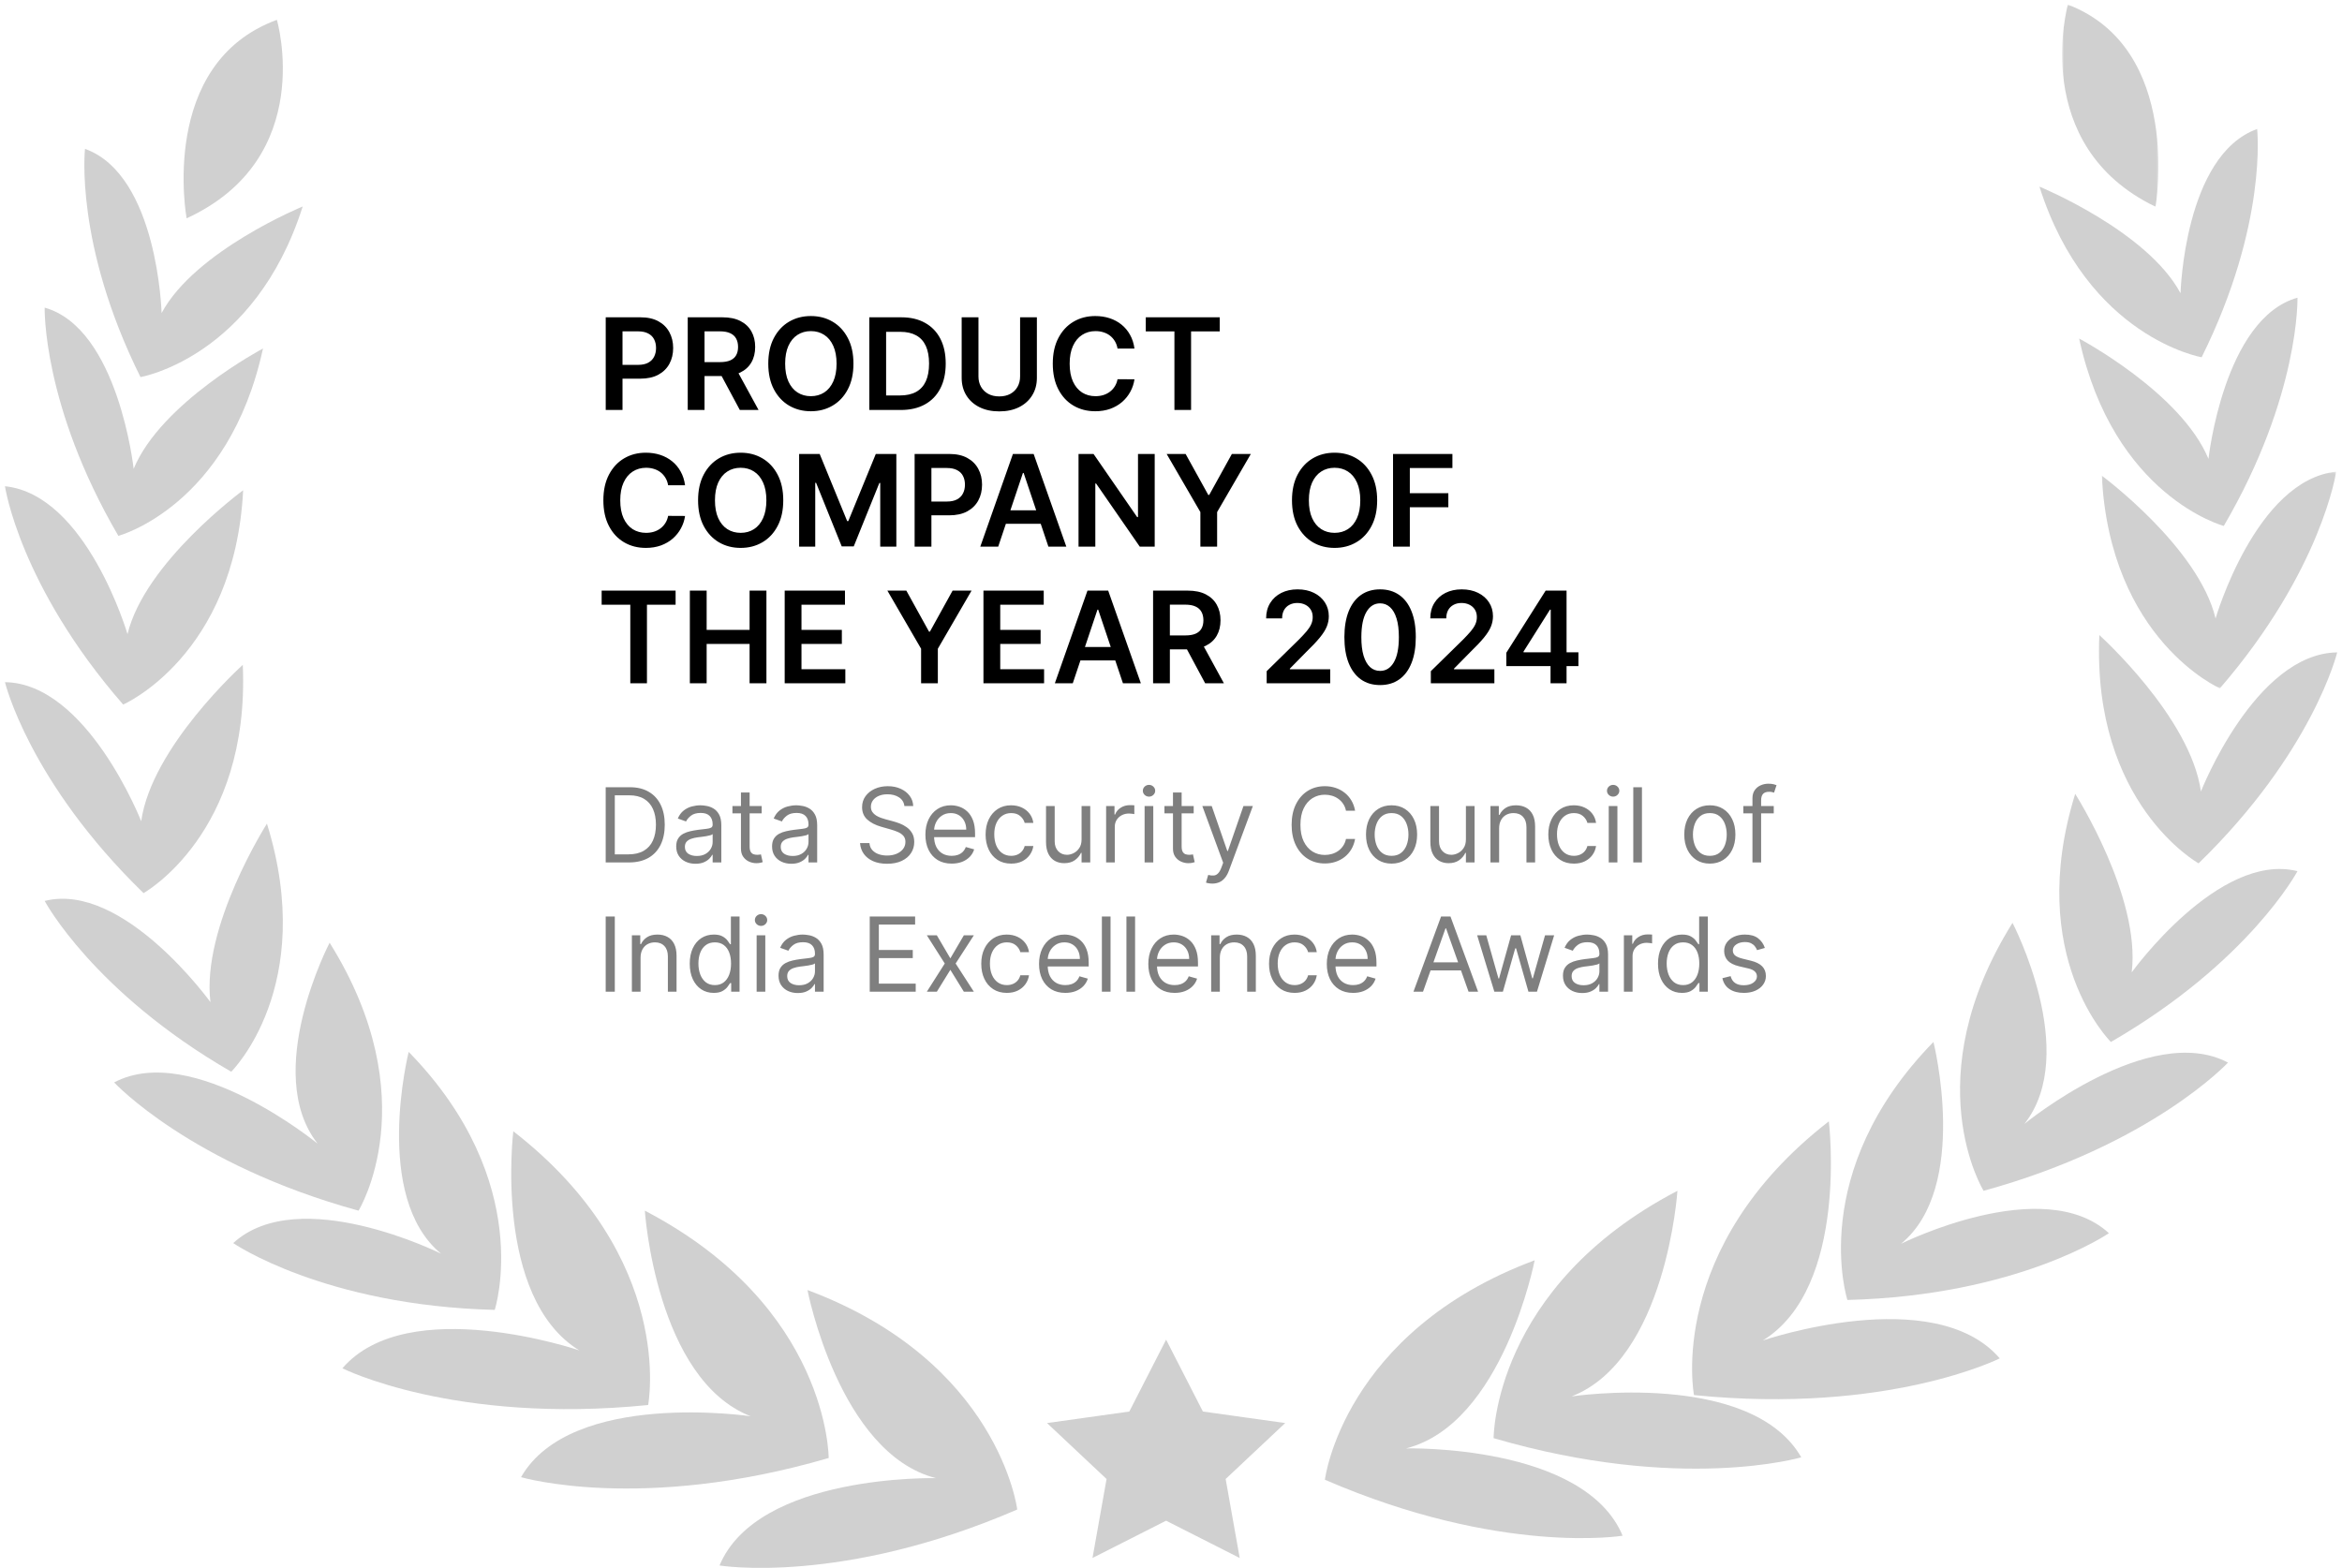
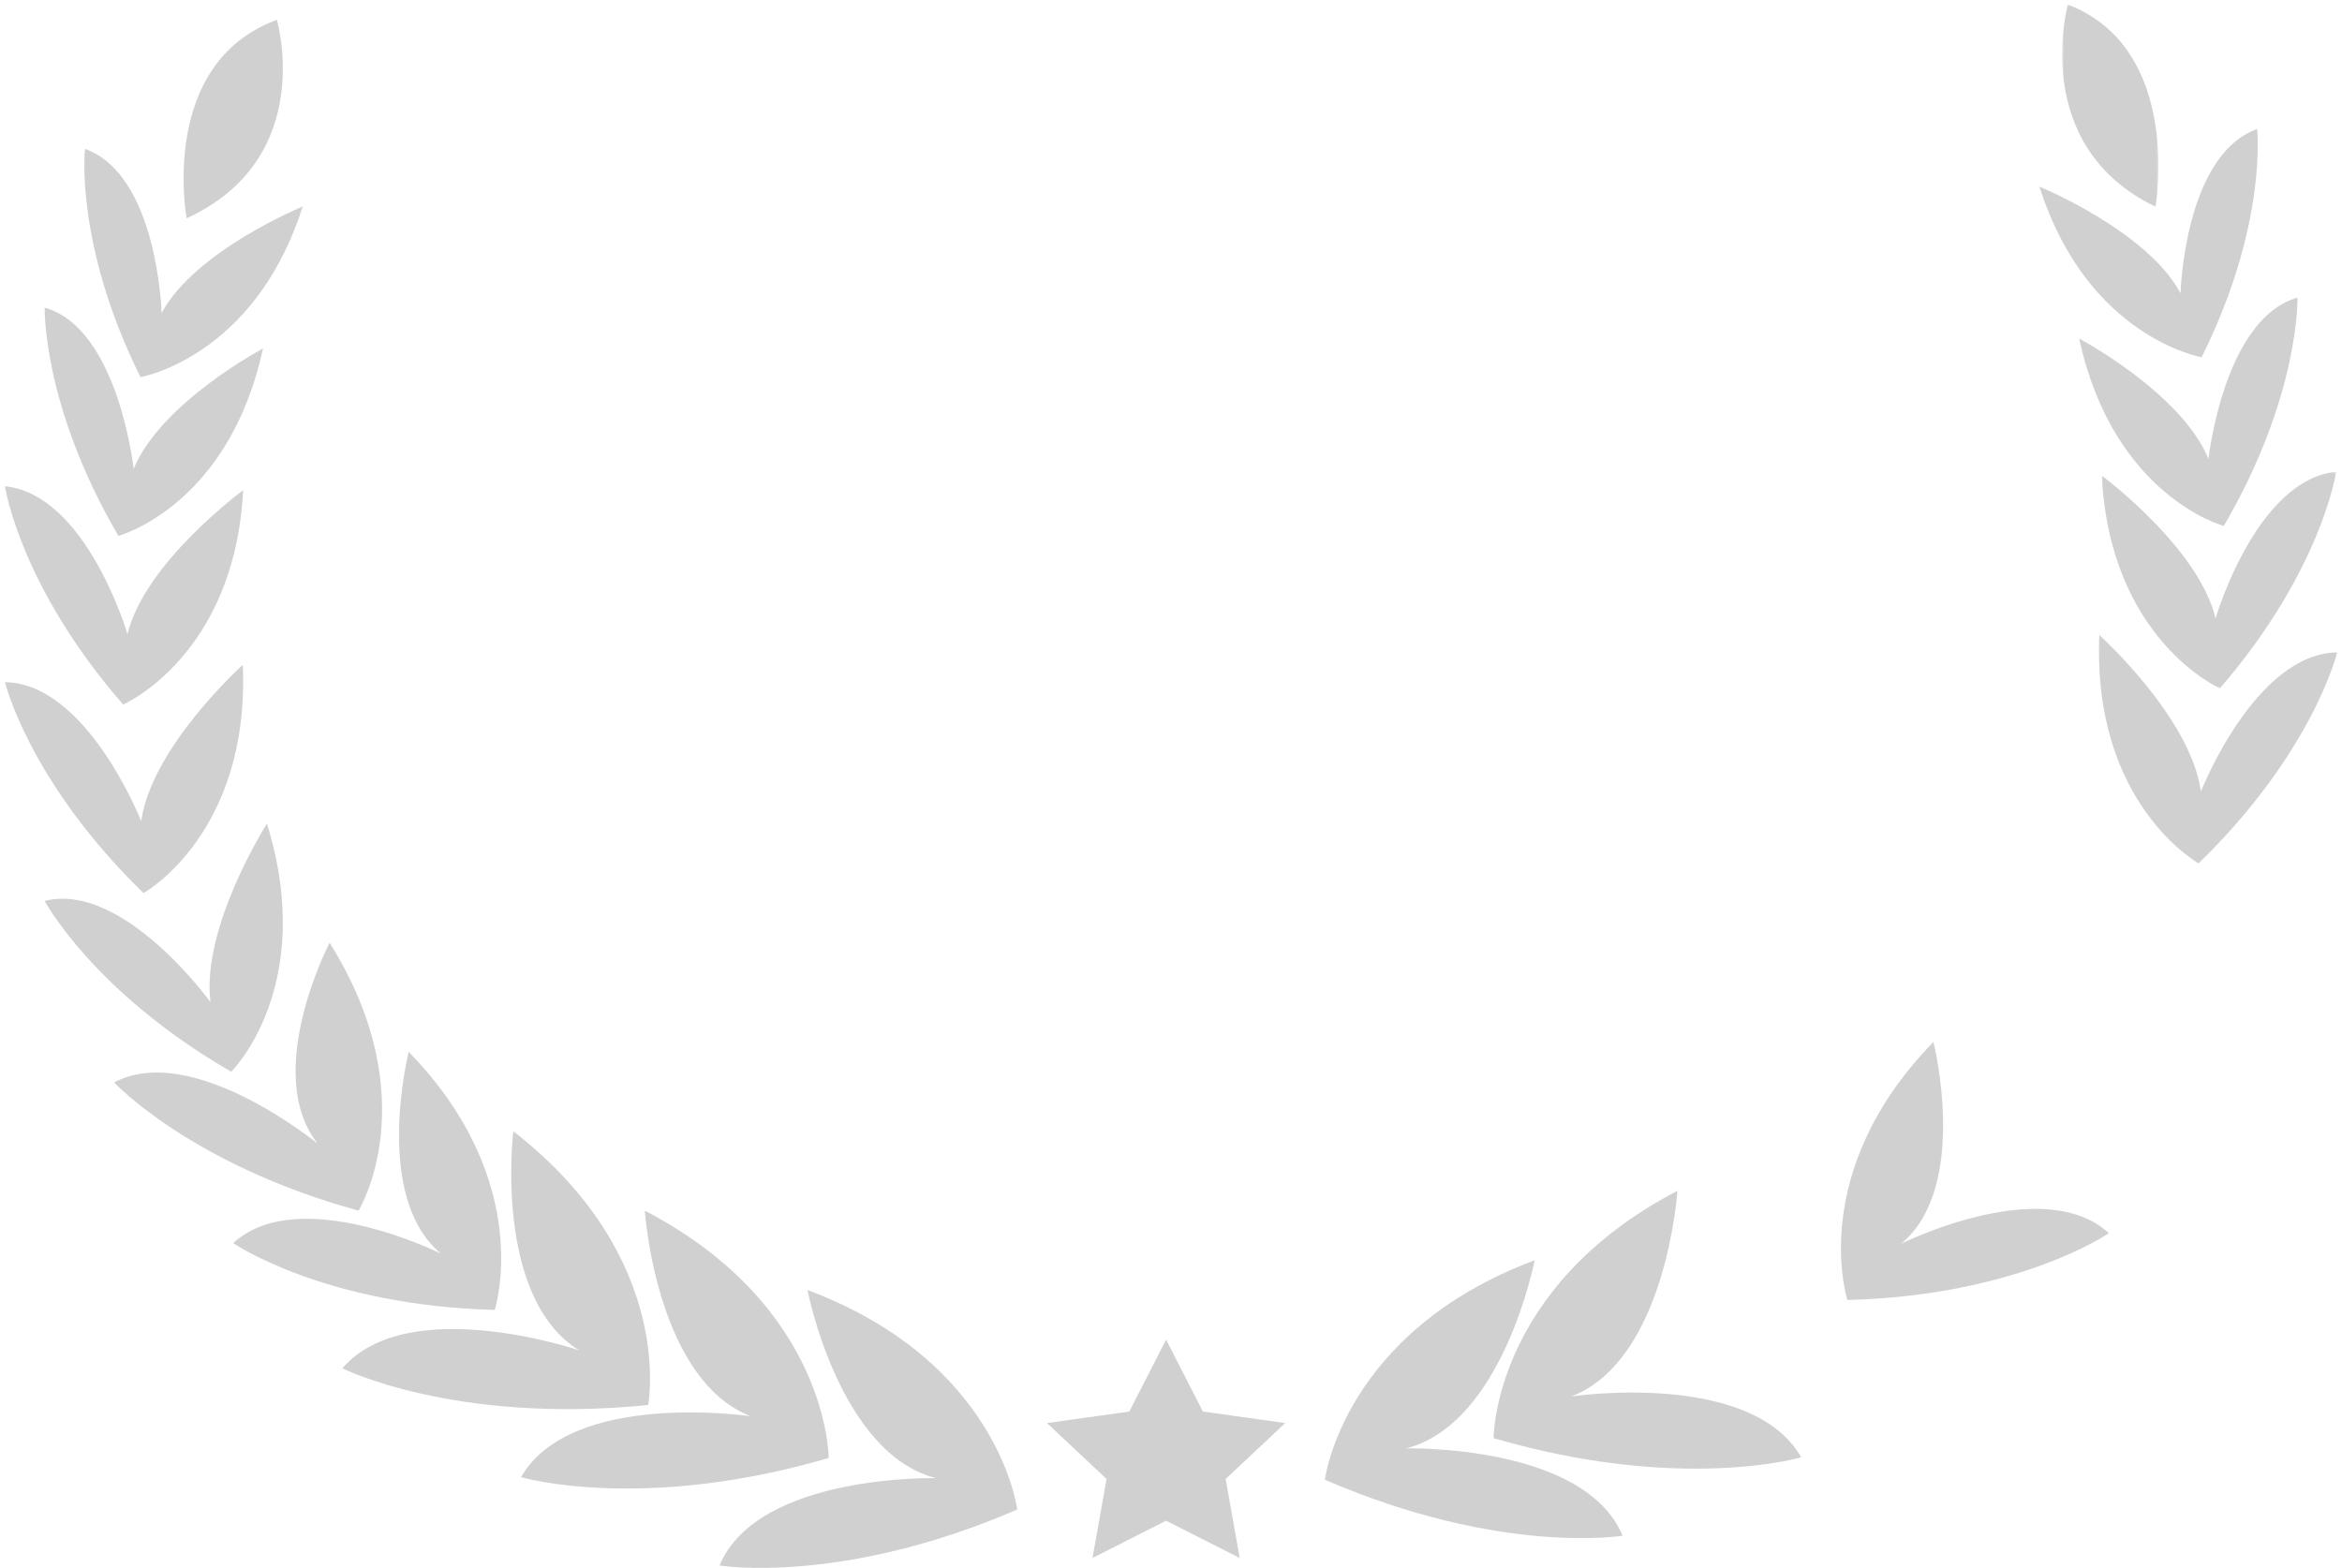
<svg xmlns="http://www.w3.org/2000/svg" width="1268" height="849" viewBox="0 0 1268 849" fill="none">
  <path fill-rule="evenodd" clip-rule="evenodd" d="M717.321 801.257C717.321 801.257 727.093 721.231 830.891 682.423C830.891 682.423 813.794 770.939 761.293 784.287C761.293 784.287 857.755 781.856 878.515 831.569C878.515 831.569 812.568 842.486 717.321 801.262" fill="#D0D0D0" />
  <path fill-rule="evenodd" clip-rule="evenodd" d="M808.665 778.743C808.665 778.743 808.355 696.888 908.197 644.81C908.197 644.81 902.193 736.135 850.886 756.139C850.886 756.139 947.945 741.623 975.234 789.119C975.234 789.119 910.052 808.363 808.665 778.743Z" fill="#D0D0D0" />
-   <path fill-rule="evenodd" clip-rule="evenodd" d="M917.162 755.421C917.162 755.421 901.721 675.835 990.161 607.198C990.161 607.198 1001.15 697.129 954.448 725.837C954.448 725.837 1047.12 694.241 1082.7 735.543C1082.7 735.543 1022.24 765.992 917.162 755.421Z" fill="#D0D0D0" />
  <path fill-rule="evenodd" clip-rule="evenodd" d="M1000.22 703.915C1000.22 703.915 977.743 635.021 1046.8 564.208C1046.8 564.208 1066.57 642.793 1029.25 673.488C1029.25 673.488 1106.19 635.084 1141.8 667.754C1141.8 667.754 1092.73 701.552 1000.23 703.915" fill="#D0D0D0" />
-   <path fill-rule="evenodd" clip-rule="evenodd" d="M1073.95 644.81C1073.95 644.81 1036.67 584.442 1089.61 499.726C1089.61 499.726 1126.34 570.02 1096.08 608.565C1096.08 608.565 1163.89 552.898 1206.28 575.381C1206.28 575.381 1165.05 619.781 1073.95 644.81Z" fill="#D0D0D0" />
-   <path fill-rule="evenodd" clip-rule="evenodd" d="M1142.88 564.208C1142.88 564.208 1096.15 518.205 1123.55 429.872C1123.55 429.872 1159.15 485.707 1154.14 526.532C1154.14 526.532 1201.31 461.039 1243.89 471.73C1243.89 471.73 1217.63 521.071 1142.88 564.208" fill="#D0D0D0" />
  <path fill-rule="evenodd" clip-rule="evenodd" d="M1190.35 467.49C1190.35 467.49 1132.65 435.385 1136.63 343.897C1136.63 343.897 1185.96 388.234 1191.62 428.567C1191.62 428.567 1220.9 353.886 1265.39 353.263C1265.39 353.263 1252.42 407.158 1190.35 467.49Z" fill="#D0D0D0" />
  <mask id="mask0_1329_2" style="mask-type:luminance" maskUnits="userSpaceOnUse" x="1137" y="255" width="128" height="118">
    <path d="M1137.94 255.407H1264.86V372.727H1137.94V255.407Z" fill="#D0D0D0" />
  </mask>
  <g mask="url(#mask0_1329_2)">
    <path fill-rule="evenodd" clip-rule="evenodd" d="M1201.88 372.721C1201.88 372.721 1142.44 346.638 1137.94 257.572C1137.94 257.572 1190.31 296.264 1199.55 334.878C1199.55 334.878 1221.35 259.904 1264.86 255.413C1264.86 255.413 1257.1 308.816 1201.88 372.732" fill="#D0D0D0" />
  </g>
  <path fill-rule="evenodd" clip-rule="evenodd" d="M1204 284.792C1204 284.792 1144.27 268.897 1125.69 183.337C1125.69 183.337 1180.85 212.543 1195.71 248.495C1195.71 248.495 1203.97 172.42 1243.89 161.2C1243.89 161.2 1245.27 214.158 1204 284.792Z" fill="#D0D0D0" />
  <path fill-rule="evenodd" clip-rule="evenodd" d="M1192.01 193.441C1192.01 193.441 1130.18 182.855 1104.19 101.062C1104.19 101.062 1162.51 124.992 1180.58 158.784C1180.58 158.784 1182.57 84.035 1222.05 69.854C1222.05 69.854 1227.89 121.297 1192.01 193.441Z" fill="#D0D0D0" />
  <mask id="mask1_1329_2" style="mask-type:luminance" maskUnits="userSpaceOnUse" x="1116" y="2" width="53" height="110">
    <path d="M1116.46 2.495H1168.61V111.932H1116.46V2.495Z" fill="#D0D0D0" />
  </mask>
  <g mask="url(#mask1_1329_2)">
    <path fill-rule="evenodd" clip-rule="evenodd" d="M1119.59 2.49C1119.59 2.49 1098.23 78.769 1167.03 111.932C1167.03 111.932 1182.05 26.529 1119.59 2.49Z" fill="#D0D0D0" />
  </g>
  <path fill-rule="evenodd" clip-rule="evenodd" d="M631.354 725.413L651.27 764.325L695.828 770.562L663.589 800.853L671.197 843.628L631.354 823.436L591.501 843.628L599.114 800.859L566.87 770.567L611.428 764.331L631.354 725.413ZM550.752 817.383C550.752 817.383 540.98 737.346 437.182 698.544C437.182 698.544 454.279 787.07 506.791 800.408C506.791 800.408 410.319 797.976 389.559 847.69C389.559 847.69 455.5 858.606 550.752 817.383Z" fill="#D0D0D0" />
  <path fill-rule="evenodd" clip-rule="evenodd" d="M448.662 789.491C448.662 789.491 448.971 707.636 349.124 655.559C349.124 655.559 355.129 746.879 406.436 766.888C406.436 766.888 309.366 752.371 282.093 799.868C282.093 799.868 347.27 819.112 448.662 789.491Z" fill="#D0D0D0" />
  <path fill-rule="evenodd" clip-rule="evenodd" d="M350.911 760.798C350.911 760.798 366.353 681.218 277.912 612.569C277.912 612.569 266.919 702.5 313.615 731.209C313.615 731.209 220.952 699.618 185.375 740.915C185.375 740.915 245.84 771.369 350.911 760.798Z" fill="#D0D0D0" />
  <path fill-rule="evenodd" clip-rule="evenodd" d="M267.852 709.292C267.852 709.292 290.33 640.398 221.271 569.585C221.271 569.585 201.497 648.164 238.814 678.859C238.814 678.859 161.885 640.455 126.266 673.126C126.266 673.126 175.346 706.929 267.852 709.292Z" fill="#D0D0D0" />
  <path fill-rule="evenodd" clip-rule="evenodd" d="M194.119 655.559C194.119 655.559 231.4 595.186 178.463 510.474C178.463 510.474 141.738 580.768 171.997 619.309C171.997 619.309 104.186 563.642 61.791 586.124C61.791 586.124 103.028 630.524 194.119 655.559Z" fill="#D0D0D0" />
  <path fill-rule="evenodd" clip-rule="evenodd" d="M125.191 580.328C125.191 580.328 171.924 534.325 144.526 445.992C144.526 445.992 108.928 501.822 113.937 542.647C113.937 542.647 66.764 477.154 24.181 487.845C24.181 487.845 50.458 537.186 125.191 580.328Z" fill="#D0D0D0" />
  <path fill-rule="evenodd" clip-rule="evenodd" d="M77.715 483.605C77.715 483.605 135.419 451.506 131.448 360.018C131.448 360.018 82.106 404.355 76.447 444.687C76.447 444.687 47.178 370.007 2.688 369.383C2.688 369.383 15.651 423.279 77.715 483.605Z" fill="#D0D0D0" />
  <path fill-rule="evenodd" clip-rule="evenodd" d="M66.675 381.51C66.675 381.51 127.057 355.217 131.647 265.475C131.647 265.475 78.433 304.461 69.033 343.373C69.033 343.373 46.89 267.823 2.688 263.295C2.688 263.295 10.558 317.102 66.675 381.51Z" fill="#D0D0D0" />
  <path fill-rule="evenodd" clip-rule="evenodd" d="M64.081 290.164C64.081 290.164 123.813 274.274 142.388 188.709C142.388 188.709 87.225 217.92 72.36 253.867C72.36 253.867 64.097 177.792 24.186 166.577C24.186 166.577 22.808 219.529 64.081 290.164Z" fill="#D0D0D0" />
  <path fill-rule="evenodd" clip-rule="evenodd" d="M76.064 204.19C76.064 204.19 137.882 193.598 163.881 111.811C163.881 111.811 105.564 135.74 87.492 169.527C87.492 169.527 85.501 94.784 46.025 80.603C46.025 80.603 40.188 132.04 76.064 204.19Z" fill="#D0D0D0" />
  <path fill-rule="evenodd" clip-rule="evenodd" d="M149.907 10.744C149.907 10.744 171.914 85.65 101.037 118.216C101.037 118.216 85.559 34.353 149.907 10.749" fill="#D0D0D0" />
-   <path opacity="0.5" d="M340.5 467H327.932V426.273H341.057C345.008 426.273 348.388 427.088 351.199 428.719C354.009 430.336 356.164 432.663 357.662 435.699C359.16 438.722 359.909 442.341 359.909 446.557C359.909 450.799 359.153 454.452 357.642 457.514C356.131 460.563 353.93 462.91 351.04 464.554C348.15 466.185 344.636 467 340.5 467ZM332.864 462.625H340.182C343.549 462.625 346.34 461.975 348.554 460.676C350.768 459.377 352.419 457.527 353.506 455.128C354.593 452.728 355.136 449.871 355.136 446.557C355.136 443.269 354.599 440.438 353.526 438.065C352.452 435.679 350.848 433.849 348.713 432.577C346.579 431.291 343.92 430.648 340.739 430.648H332.864V462.625ZM376.534 467.716C374.598 467.716 372.842 467.351 371.264 466.622C369.687 465.88 368.434 464.812 367.506 463.42C366.578 462.015 366.114 460.318 366.114 458.33C366.114 456.58 366.458 455.161 367.148 454.074C367.837 452.973 368.759 452.112 369.912 451.489C371.065 450.866 372.338 450.402 373.73 450.097C375.135 449.778 376.547 449.527 377.966 449.341C379.822 449.102 381.327 448.923 382.48 448.804C383.647 448.671 384.495 448.453 385.026 448.148C385.569 447.843 385.841 447.312 385.841 446.557V446.398C385.841 444.436 385.304 442.911 384.23 441.824C383.17 440.737 381.559 440.193 379.398 440.193C377.157 440.193 375.401 440.684 374.128 441.665C372.855 442.646 371.96 443.693 371.443 444.807L366.989 443.216C367.784 441.36 368.845 439.915 370.17 438.881C371.509 437.833 372.968 437.104 374.545 436.693C376.136 436.269 377.701 436.057 379.239 436.057C380.22 436.057 381.347 436.176 382.619 436.415C383.905 436.64 385.145 437.111 386.338 437.827C387.545 438.543 388.545 439.623 389.341 441.068C390.136 442.513 390.534 444.449 390.534 446.875V467H385.841V462.864H385.602C385.284 463.527 384.754 464.236 384.011 464.991C383.269 465.747 382.281 466.39 381.048 466.92C379.815 467.451 378.311 467.716 376.534 467.716ZM377.25 463.5C379.106 463.5 380.67 463.135 381.943 462.406C383.229 461.677 384.197 460.736 384.847 459.582C385.509 458.429 385.841 457.216 385.841 455.943V451.648C385.642 451.886 385.205 452.105 384.528 452.304C383.866 452.49 383.097 452.655 382.222 452.801C381.36 452.934 380.518 453.053 379.696 453.159C378.887 453.252 378.231 453.331 377.727 453.398C376.508 453.557 375.367 453.815 374.307 454.173C373.259 454.518 372.411 455.042 371.761 455.744C371.125 456.434 370.807 457.375 370.807 458.568C370.807 460.199 371.41 461.432 372.616 462.267C373.836 463.089 375.381 463.5 377.25 463.5ZM412.384 436.455V440.432H396.555V436.455H412.384ZM401.168 429.136H405.862V458.25C405.862 459.576 406.054 460.57 406.438 461.233C406.836 461.883 407.34 462.32 407.95 462.545C408.573 462.758 409.229 462.864 409.918 462.864C410.435 462.864 410.86 462.837 411.191 462.784C411.522 462.718 411.788 462.665 411.987 462.625L412.941 466.841C412.623 466.96 412.179 467.08 411.609 467.199C411.039 467.331 410.316 467.398 409.441 467.398C408.115 467.398 406.816 467.113 405.543 466.543C404.284 465.973 403.237 465.104 402.401 463.938C401.579 462.771 401.168 461.299 401.168 459.523V429.136ZM428.433 467.716C426.497 467.716 424.74 467.351 423.163 466.622C421.585 465.88 420.332 464.812 419.404 463.42C418.476 462.015 418.012 460.318 418.012 458.33C418.012 456.58 418.357 455.161 419.046 454.074C419.736 452.973 420.657 452.112 421.81 451.489C422.964 450.866 424.237 450.402 425.629 450.097C427.034 449.778 428.446 449.527 429.864 449.341C431.72 449.102 433.225 448.923 434.379 448.804C435.545 448.671 436.394 448.453 436.924 448.148C437.468 447.843 437.739 447.312 437.739 446.557V446.398C437.739 444.436 437.202 442.911 436.129 441.824C435.068 440.737 433.457 440.193 431.296 440.193C429.056 440.193 427.299 440.684 426.026 441.665C424.754 442.646 423.859 443.693 423.342 444.807L418.887 443.216C419.683 441.36 420.743 439.915 422.069 438.881C423.408 437.833 424.866 437.104 426.444 436.693C428.035 436.269 429.599 436.057 431.137 436.057C432.118 436.057 433.245 436.176 434.518 436.415C435.804 436.64 437.043 437.111 438.237 437.827C439.443 438.543 440.444 439.623 441.239 441.068C442.035 442.513 442.433 444.449 442.433 446.875V467H437.739V462.864H437.501C437.183 463.527 436.652 464.236 435.91 464.991C435.167 465.747 434.18 466.39 432.947 466.92C431.714 467.451 430.209 467.716 428.433 467.716ZM429.148 463.5C431.004 463.5 432.569 463.135 433.842 462.406C435.128 461.677 436.095 460.736 436.745 459.582C437.408 458.429 437.739 457.216 437.739 455.943V451.648C437.54 451.886 437.103 452.105 436.427 452.304C435.764 452.49 434.995 452.655 434.12 452.801C433.258 452.934 432.416 453.053 431.594 453.159C430.786 453.252 430.129 453.331 429.626 453.398C428.406 453.557 427.266 453.815 426.205 454.173C425.158 454.518 424.309 455.042 423.66 455.744C423.023 456.434 422.705 457.375 422.705 458.568C422.705 460.199 423.308 461.432 424.515 462.267C425.735 463.089 427.279 463.5 429.148 463.5ZM489.658 436.455C489.419 434.439 488.451 432.875 486.754 431.761C485.057 430.648 482.976 430.091 480.51 430.091C478.707 430.091 477.129 430.383 475.777 430.966C474.438 431.549 473.391 432.351 472.635 433.372C471.893 434.393 471.521 435.553 471.521 436.852C471.521 437.939 471.78 438.874 472.297 439.656C472.827 440.425 473.503 441.068 474.325 441.585C475.147 442.089 476.009 442.507 476.911 442.838C477.812 443.156 478.641 443.415 479.396 443.614L483.533 444.727C484.593 445.006 485.773 445.39 487.072 445.881C488.385 446.371 489.638 447.041 490.831 447.889C492.037 448.724 493.032 449.798 493.814 451.111C494.596 452.423 494.987 454.034 494.987 455.943C494.987 458.144 494.411 460.133 493.257 461.909C492.117 463.686 490.446 465.098 488.246 466.145C486.058 467.192 483.4 467.716 480.271 467.716C477.355 467.716 474.829 467.245 472.695 466.304C470.573 465.363 468.903 464.05 467.683 462.366C466.477 460.683 465.794 458.727 465.635 456.5H470.726C470.858 458.038 471.375 459.311 472.277 460.318C473.192 461.312 474.345 462.055 475.737 462.545C477.143 463.023 478.654 463.261 480.271 463.261C482.154 463.261 483.844 462.956 485.342 462.347C486.84 461.723 488.027 460.862 488.902 459.761C489.777 458.648 490.214 457.348 490.214 455.864C490.214 454.511 489.837 453.411 489.081 452.562C488.325 451.714 487.331 451.025 486.098 450.494C484.865 449.964 483.533 449.5 482.101 449.102L477.089 447.67C473.908 446.756 471.389 445.45 469.533 443.753C467.677 442.056 466.749 439.835 466.749 437.091C466.749 434.811 467.365 432.822 468.598 431.125C469.844 429.415 471.515 428.089 473.609 427.148C475.717 426.193 478.071 425.716 480.669 425.716C483.294 425.716 485.627 426.187 487.669 427.128C489.711 428.056 491.328 429.329 492.521 430.946C493.728 432.563 494.364 434.4 494.43 436.455H489.658ZM515.266 467.636C512.323 467.636 509.784 466.987 507.65 465.688C505.529 464.375 503.891 462.545 502.738 460.199C501.598 457.839 501.028 455.095 501.028 451.966C501.028 448.837 501.598 446.08 502.738 443.693C503.891 441.294 505.496 439.424 507.55 438.085C509.619 436.733 512.031 436.057 514.789 436.057C516.38 436.057 517.951 436.322 519.502 436.852C521.053 437.383 522.465 438.244 523.738 439.438C525.011 440.617 526.025 442.182 526.781 444.131C527.536 446.08 527.914 448.479 527.914 451.33V453.318H504.369V449.261H523.141C523.141 447.538 522.797 446 522.107 444.648C521.431 443.295 520.463 442.228 519.204 441.446C517.958 440.664 516.486 440.273 514.789 440.273C512.92 440.273 511.302 440.737 509.937 441.665C508.585 442.58 507.544 443.773 506.815 445.244C506.085 446.716 505.721 448.294 505.721 449.977V452.682C505.721 454.989 506.119 456.944 506.914 458.548C507.723 460.139 508.843 461.352 510.275 462.188C511.707 463.009 513.371 463.42 515.266 463.42C516.499 463.42 517.613 463.248 518.607 462.903C519.615 462.545 520.483 462.015 521.212 461.312C521.942 460.597 522.505 459.708 522.903 458.648L527.437 459.92C526.96 461.458 526.157 462.811 525.031 463.977C523.904 465.131 522.512 466.032 520.854 466.682C519.197 467.318 517.335 467.636 515.266 467.636ZM547.462 467.636C544.599 467.636 542.133 466.96 540.065 465.608C537.996 464.256 536.406 462.393 535.292 460.02C534.178 457.647 533.621 454.936 533.621 451.886C533.621 448.784 534.192 446.046 535.332 443.673C536.485 441.287 538.089 439.424 540.144 438.085C542.212 436.733 544.625 436.057 547.383 436.057C549.531 436.057 551.466 436.455 553.19 437.25C554.913 438.045 556.325 439.159 557.425 440.591C558.526 442.023 559.209 443.693 559.474 445.602H554.781C554.423 444.21 553.627 442.977 552.394 441.903C551.174 440.816 549.531 440.273 547.462 440.273C545.633 440.273 544.029 440.75 542.65 441.705C541.284 442.646 540.217 443.978 539.448 445.702C538.692 447.412 538.315 449.42 538.315 451.727C538.315 454.087 538.686 456.142 539.428 457.892C540.184 459.642 541.245 461.001 542.61 461.969C543.989 462.937 545.606 463.42 547.462 463.42C548.682 463.42 549.789 463.208 550.783 462.784C551.778 462.36 552.62 461.75 553.309 460.955C553.998 460.159 554.489 459.205 554.781 458.091H559.474C559.209 459.894 558.552 461.518 557.505 462.963C556.471 464.395 555.099 465.535 553.388 466.384C551.692 467.219 549.716 467.636 547.462 467.636ZM585.585 454.511V436.455H590.278V467H585.585V461.83H585.266C584.55 463.381 583.437 464.7 581.925 465.787C580.414 466.861 578.505 467.398 576.198 467.398C574.289 467.398 572.592 466.98 571.107 466.145C569.622 465.296 568.456 464.024 567.607 462.327C566.759 460.616 566.335 458.462 566.335 455.864V436.455H571.028V455.545C571.028 457.773 571.651 459.549 572.897 460.875C574.156 462.201 575.761 462.864 577.71 462.864C578.876 462.864 580.063 462.565 581.269 461.969C582.489 461.372 583.51 460.457 584.332 459.224C585.167 457.991 585.585 456.42 585.585 454.511ZM598.874 467V436.455H603.408V441.068H603.726C604.283 439.557 605.29 438.33 606.749 437.389C608.207 436.448 609.851 435.977 611.68 435.977C612.025 435.977 612.456 435.984 612.973 435.997C613.49 436.01 613.881 436.03 614.146 436.057V440.83C613.987 440.79 613.623 440.73 613.053 440.651C612.496 440.558 611.906 440.511 611.283 440.511C609.798 440.511 608.472 440.823 607.305 441.446C606.152 442.056 605.237 442.904 604.561 443.991C603.898 445.065 603.567 446.292 603.567 447.67V467H598.874ZM619.71 467V436.455H624.403V467H619.71ZM622.096 431.364C621.181 431.364 620.392 431.052 619.729 430.429C619.08 429.806 618.755 429.057 618.755 428.182C618.755 427.307 619.08 426.558 619.729 425.935C620.392 425.312 621.181 425 622.096 425C623.011 425 623.793 425.312 624.442 425.935C625.105 426.558 625.437 427.307 625.437 428.182C625.437 429.057 625.105 429.806 624.442 430.429C623.793 431.052 623.011 431.364 622.096 431.364ZM646.283 436.455V440.432H630.453V436.455H646.283ZM635.067 429.136H639.76V458.25C639.76 459.576 639.952 460.57 640.337 461.233C640.734 461.883 641.238 462.32 641.848 462.545C642.471 462.758 643.127 462.864 643.817 462.864C644.334 462.864 644.758 462.837 645.089 462.784C645.421 462.718 645.686 462.665 645.885 462.625L646.839 466.841C646.521 466.96 646.077 467.08 645.507 467.199C644.937 467.331 644.214 467.398 643.339 467.398C642.014 467.398 640.714 467.113 639.442 466.543C638.182 465.973 637.135 465.104 636.3 463.938C635.478 462.771 635.067 461.299 635.067 459.523V429.136ZM656.365 478.455C655.57 478.455 654.86 478.388 654.237 478.256C653.614 478.136 653.183 478.017 652.945 477.898L654.138 473.761C655.278 474.053 656.286 474.159 657.161 474.08C658.036 474 658.811 473.609 659.487 472.906C660.177 472.217 660.806 471.097 661.376 469.545L662.251 467.159L650.956 436.455H656.047L664.479 460.795H664.797L673.229 436.455H678.32L665.354 471.455C664.77 473.032 664.048 474.338 663.186 475.372C662.324 476.42 661.323 477.195 660.183 477.699C659.056 478.203 657.784 478.455 656.365 478.455ZM733.673 439H728.741C728.45 437.581 727.939 436.335 727.21 435.261C726.494 434.188 725.619 433.286 724.585 432.557C723.564 431.814 722.431 431.258 721.185 430.886C719.938 430.515 718.639 430.33 717.287 430.33C714.821 430.33 712.587 430.953 710.585 432.199C708.597 433.445 707.012 435.281 705.832 437.707C704.666 440.134 704.082 443.11 704.082 446.636C704.082 450.163 704.666 453.139 705.832 455.565C707.012 457.991 708.597 459.828 710.585 461.074C712.587 462.32 714.821 462.943 717.287 462.943C718.639 462.943 719.938 462.758 721.185 462.386C722.431 462.015 723.564 461.465 724.585 460.736C725.619 459.993 726.494 459.085 727.21 458.011C727.939 456.924 728.45 455.678 728.741 454.273H733.673C733.302 456.354 732.626 458.217 731.645 459.861C730.664 461.505 729.444 462.903 727.986 464.057C726.527 465.197 724.89 466.065 723.074 466.662C721.271 467.259 719.342 467.557 717.287 467.557C713.813 467.557 710.724 466.708 708.02 465.011C705.315 463.314 703.188 460.902 701.636 457.773C700.085 454.644 699.31 450.932 699.31 446.636C699.31 442.341 700.085 438.629 701.636 435.5C703.188 432.371 705.315 429.958 708.02 428.261C710.724 426.564 713.813 425.716 717.287 425.716C719.342 425.716 721.271 426.014 723.074 426.611C724.89 427.207 726.527 428.082 727.986 429.236C729.444 430.376 730.664 431.768 731.645 433.412C732.626 435.043 733.302 436.905 733.673 439ZM753.415 467.636C750.658 467.636 748.238 466.98 746.157 465.668C744.089 464.355 742.471 462.519 741.305 460.159C740.151 457.799 739.575 455.042 739.575 451.886C739.575 448.705 740.151 445.927 741.305 443.554C742.471 441.181 744.089 439.338 746.157 438.026C748.238 436.713 750.658 436.057 753.415 436.057C756.173 436.057 758.586 436.713 760.654 438.026C762.736 439.338 764.353 441.181 765.506 443.554C766.673 445.927 767.256 448.705 767.256 451.886C767.256 455.042 766.673 457.799 765.506 460.159C764.353 462.519 762.736 464.355 760.654 465.668C758.586 466.98 756.173 467.636 753.415 467.636ZM753.415 463.42C755.51 463.42 757.234 462.884 758.586 461.81C759.938 460.736 760.939 459.324 761.589 457.574C762.238 455.824 762.563 453.928 762.563 451.886C762.563 449.845 762.238 447.942 761.589 446.179C760.939 444.416 759.938 442.991 758.586 441.903C757.234 440.816 755.51 440.273 753.415 440.273C751.321 440.273 749.597 440.816 748.245 441.903C746.893 442.991 745.892 444.416 745.242 446.179C744.593 447.942 744.268 449.845 744.268 451.886C744.268 453.928 744.593 455.824 745.242 457.574C745.892 459.324 746.893 460.736 748.245 461.81C749.597 462.884 751.321 463.42 753.415 463.42ZM793.67 454.511V436.455H798.364V467H793.67V461.83H793.352C792.636 463.381 791.523 464.7 790.011 465.787C788.5 466.861 786.591 467.398 784.284 467.398C782.375 467.398 780.678 466.98 779.193 466.145C777.708 465.296 776.542 464.024 775.693 462.327C774.845 460.616 774.42 458.462 774.42 455.864V436.455H779.114V455.545C779.114 457.773 779.737 459.549 780.983 460.875C782.242 462.201 783.847 462.864 785.795 462.864C786.962 462.864 788.149 462.565 789.355 461.969C790.575 461.372 791.596 460.457 792.418 459.224C793.253 457.991 793.67 456.42 793.67 454.511ZM811.653 448.625V467H806.96V436.455H811.494V441.227H811.891C812.607 439.676 813.694 438.43 815.153 437.489C816.611 436.534 818.494 436.057 820.8 436.057C822.869 436.057 824.678 436.481 826.229 437.33C827.781 438.165 828.987 439.438 829.849 441.148C830.71 442.845 831.141 444.992 831.141 447.591V467H826.448V447.909C826.448 445.509 825.825 443.64 824.579 442.301C823.333 440.949 821.622 440.273 819.448 440.273C817.95 440.273 816.611 440.598 815.431 441.247C814.264 441.897 813.343 442.845 812.667 444.091C811.991 445.337 811.653 446.848 811.653 448.625ZM852.126 467.636C849.263 467.636 846.797 466.96 844.729 465.608C842.661 464.256 841.07 462.393 839.956 460.02C838.842 457.647 838.286 454.936 838.286 451.886C838.286 448.784 838.856 446.046 839.996 443.673C841.149 441.287 842.753 439.424 844.808 438.085C846.876 436.733 849.289 436.057 852.047 436.057C854.195 436.057 856.13 436.455 857.854 437.25C859.577 438.045 860.989 439.159 862.089 440.591C863.19 442.023 863.873 443.693 864.138 445.602H859.445C859.087 444.21 858.291 442.977 857.058 441.903C855.839 440.816 854.195 440.273 852.126 440.273C850.297 440.273 848.693 440.75 847.314 441.705C845.948 442.646 844.881 443.978 844.112 445.702C843.357 447.412 842.979 449.42 842.979 451.727C842.979 454.087 843.35 456.142 844.092 457.892C844.848 459.642 845.909 461.001 847.274 461.969C848.653 462.937 850.27 463.42 852.126 463.42C853.346 463.42 854.453 463.208 855.447 462.784C856.442 462.36 857.284 461.75 857.973 460.955C858.662 460.159 859.153 459.205 859.445 458.091H864.138C863.873 459.894 863.216 461.518 862.169 462.963C861.135 464.395 859.763 465.535 858.053 466.384C856.356 467.219 854.38 467.636 852.126 467.636ZM870.999 467V436.455H875.692V467H870.999ZM873.385 431.364C872.47 431.364 871.681 431.052 871.018 430.429C870.369 429.806 870.044 429.057 870.044 428.182C870.044 427.307 870.369 426.558 871.018 425.935C871.681 425.312 872.47 425 873.385 425C874.3 425 875.082 425.312 875.732 425.935C876.394 426.558 876.726 427.307 876.726 428.182C876.726 429.057 876.394 429.806 875.732 430.429C875.082 431.052 874.3 431.364 873.385 431.364ZM888.981 426.273V467H884.288V426.273H888.981ZM925.736 467.636C922.978 467.636 920.559 466.98 918.477 465.668C916.409 464.355 914.792 462.519 913.625 460.159C912.472 457.799 911.895 455.042 911.895 451.886C911.895 448.705 912.472 445.927 913.625 443.554C914.792 441.181 916.409 439.338 918.477 438.026C920.559 436.713 922.978 436.057 925.736 436.057C928.493 436.057 930.906 436.713 932.974 438.026C935.056 439.338 936.673 441.181 937.827 443.554C938.993 445.927 939.577 448.705 939.577 451.886C939.577 455.042 938.993 457.799 937.827 460.159C936.673 462.519 935.056 464.355 932.974 465.668C930.906 466.98 928.493 467.636 925.736 467.636ZM925.736 463.42C927.83 463.42 929.554 462.884 930.906 461.81C932.259 460.736 933.259 459.324 933.909 457.574C934.559 455.824 934.884 453.928 934.884 451.886C934.884 449.845 934.559 447.942 933.909 446.179C933.259 444.416 932.259 442.991 930.906 441.903C929.554 440.816 927.83 440.273 925.736 440.273C923.641 440.273 921.918 440.816 920.565 441.903C919.213 442.991 918.212 444.416 917.562 446.179C916.913 447.942 916.588 449.845 916.588 451.886C916.588 453.928 916.913 455.824 917.562 457.574C918.212 459.324 919.213 460.736 920.565 461.81C921.918 462.884 923.641 463.42 925.736 463.42ZM960.343 436.455V440.432H943.877V436.455H960.343ZM948.809 467V432.239C948.809 430.489 949.22 429.03 950.042 427.864C950.864 426.697 951.931 425.822 953.244 425.239C954.556 424.655 955.942 424.364 957.4 424.364C958.553 424.364 959.495 424.456 960.224 424.642C960.953 424.828 961.496 425 961.854 425.159L960.502 429.216C960.263 429.136 959.932 429.037 959.508 428.918C959.097 428.798 958.553 428.739 957.877 428.739C956.326 428.739 955.206 429.13 954.516 429.912C953.84 430.694 953.502 431.841 953.502 433.352V467H948.809ZM332.864 496.273V537H327.932V496.273H332.864ZM346.809 518.625V537H342.116V506.455H346.65V511.227H347.048C347.763 509.676 348.851 508.43 350.309 507.489C351.767 506.534 353.65 506.057 355.957 506.057C358.025 506.057 359.835 506.481 361.386 507.33C362.937 508.165 364.143 509.438 365.005 511.148C365.867 512.845 366.298 514.992 366.298 517.591V537H361.604V517.909C361.604 515.509 360.981 513.64 359.735 512.301C358.489 510.949 356.779 510.273 354.604 510.273C353.106 510.273 351.767 510.598 350.587 511.247C349.421 511.897 348.499 512.845 347.823 514.091C347.147 515.337 346.809 516.848 346.809 518.625ZM386.408 537.636C383.862 537.636 381.615 536.993 379.666 535.707C377.717 534.408 376.193 532.579 375.092 530.219C373.992 527.846 373.442 525.042 373.442 521.807C373.442 518.598 373.992 515.814 375.092 513.455C376.193 511.095 377.724 509.272 379.686 507.986C381.648 506.7 383.915 506.057 386.487 506.057C388.476 506.057 390.047 506.388 391.2 507.051C392.367 507.701 393.255 508.443 393.865 509.278C394.488 510.1 394.972 510.777 395.317 511.307H395.714V496.273H400.408V537H395.874V532.307H395.317C394.972 532.864 394.482 533.566 393.845 534.415C393.209 535.25 392.301 535.999 391.121 536.662C389.941 537.312 388.37 537.636 386.408 537.636ZM387.044 533.42C388.927 533.42 390.518 532.93 391.817 531.949C393.116 530.955 394.104 529.582 394.78 527.832C395.456 526.069 395.794 524.034 395.794 521.727C395.794 519.447 395.463 517.452 394.8 515.741C394.137 514.018 393.156 512.679 391.857 511.724C390.557 510.757 388.953 510.273 387.044 510.273C385.055 510.273 383.398 510.783 382.072 511.804C380.76 512.812 379.772 514.184 379.109 515.92C378.46 517.644 378.135 519.58 378.135 521.727C378.135 523.902 378.466 525.877 379.129 527.653C379.805 529.417 380.8 530.822 382.112 531.869C383.438 532.903 385.082 533.42 387.044 533.42ZM409.655 537V506.455H414.348V537H409.655ZM412.041 501.364C411.126 501.364 410.338 501.052 409.675 500.429C409.025 499.806 408.7 499.057 408.7 498.182C408.7 497.307 409.025 496.558 409.675 495.935C410.338 495.312 411.126 495 412.041 495C412.956 495 413.738 495.312 414.388 495.935C415.051 496.558 415.382 497.307 415.382 498.182C415.382 499.057 415.051 499.806 414.388 500.429C413.738 501.052 412.956 501.364 412.041 501.364ZM431.933 537.716C429.997 537.716 428.24 537.351 426.663 536.622C425.085 535.88 423.832 534.812 422.904 533.42C421.976 532.015 421.512 530.318 421.512 528.33C421.512 526.58 421.857 525.161 422.546 524.074C423.236 522.973 424.157 522.112 425.31 521.489C426.464 520.866 427.737 520.402 429.129 520.097C430.534 519.778 431.946 519.527 433.364 519.341C435.22 519.102 436.725 518.923 437.879 518.804C439.045 518.671 439.894 518.453 440.424 518.148C440.968 517.843 441.239 517.312 441.239 516.557V516.398C441.239 514.436 440.702 512.911 439.629 511.824C438.568 510.737 436.957 510.193 434.796 510.193C432.556 510.193 430.799 510.684 429.526 511.665C428.254 512.646 427.359 513.693 426.842 514.807L422.387 513.216C423.183 511.36 424.243 509.915 425.569 508.881C426.908 507.833 428.366 507.104 429.944 506.693C431.535 506.269 433.099 506.057 434.637 506.057C435.618 506.057 436.745 506.176 438.018 506.415C439.304 506.64 440.543 507.111 441.737 507.827C442.943 508.543 443.944 509.623 444.739 511.068C445.535 512.513 445.933 514.449 445.933 516.875V537H441.239V532.864H441.001C440.683 533.527 440.152 534.236 439.41 534.991C438.667 535.747 437.68 536.39 436.447 536.92C435.214 537.451 433.709 537.716 431.933 537.716ZM432.648 533.5C434.504 533.5 436.069 533.135 437.342 532.406C438.628 531.677 439.595 530.736 440.245 529.582C440.908 528.429 441.239 527.216 441.239 525.943V521.648C441.04 521.886 440.603 522.105 439.927 522.304C439.264 522.49 438.495 522.655 437.62 522.801C436.758 522.934 435.916 523.053 435.094 523.159C434.286 523.252 433.629 523.331 433.126 523.398C431.906 523.557 430.766 523.815 429.705 524.173C428.658 524.518 427.809 525.042 427.16 525.744C426.523 526.434 426.205 527.375 426.205 528.568C426.205 530.199 426.808 531.432 428.015 532.267C429.235 533.089 430.779 533.5 432.648 533.5ZM470.885 537V496.273H495.464V500.648H475.817V514.409H494.192V518.784H475.817V532.625H495.783V537H470.885ZM507.217 506.455L514.536 518.943L521.854 506.455H527.263L517.399 521.727L527.263 537H521.854L514.536 525.148L507.217 537H501.808L511.513 521.727L501.808 506.455H507.217ZM545.111 537.636C542.247 537.636 539.781 536.96 537.713 535.608C535.645 534.256 534.054 532.393 532.94 530.02C531.827 527.647 531.27 524.936 531.27 521.886C531.27 518.784 531.84 516.046 532.98 513.673C534.134 511.287 535.738 509.424 537.793 508.085C539.861 506.733 542.274 506.057 545.031 506.057C547.179 506.057 549.115 506.455 550.838 507.25C552.562 508.045 553.973 509.159 555.074 510.591C556.174 512.023 556.857 513.693 557.122 515.602H552.429C552.071 514.21 551.276 512.977 550.043 511.903C548.823 510.816 547.179 510.273 545.111 510.273C543.281 510.273 541.677 510.75 540.298 511.705C538.933 512.646 537.866 513.978 537.097 515.702C536.341 517.412 535.963 519.42 535.963 521.727C535.963 524.087 536.334 526.142 537.077 527.892C537.832 529.642 538.893 531.001 540.259 531.969C541.637 532.937 543.255 533.42 545.111 533.42C546.33 533.42 547.438 533.208 548.432 532.784C549.426 532.36 550.268 531.75 550.957 530.955C551.647 530.159 552.137 529.205 552.429 528.091H557.122C556.857 529.894 556.201 531.518 555.153 532.963C554.119 534.395 552.747 535.535 551.037 536.384C549.34 537.219 547.365 537.636 545.111 537.636ZM576.79 537.636C573.847 537.636 571.308 536.987 569.173 535.688C567.052 534.375 565.415 532.545 564.261 530.199C563.121 527.839 562.551 525.095 562.551 521.966C562.551 518.837 563.121 516.08 564.261 513.693C565.415 511.294 567.019 509.424 569.074 508.085C571.142 506.733 573.555 506.057 576.312 506.057C577.903 506.057 579.474 506.322 581.026 506.852C582.577 507.383 583.989 508.244 585.261 509.438C586.534 510.617 587.548 512.182 588.304 514.131C589.06 516.08 589.438 518.479 589.438 521.33V523.318H565.892V519.261H584.665C584.665 517.538 584.32 516 583.631 514.648C582.955 513.295 581.987 512.228 580.727 511.446C579.481 510.664 578.009 510.273 576.312 510.273C574.443 510.273 572.826 510.737 571.46 511.665C570.108 512.58 569.067 513.773 568.338 515.244C567.609 516.716 567.244 518.294 567.244 519.977V522.682C567.244 524.989 567.642 526.944 568.438 528.548C569.246 530.139 570.366 531.352 571.798 532.188C573.23 533.009 574.894 533.42 576.79 533.42C578.023 533.42 579.136 533.248 580.131 532.903C581.138 532.545 582.007 532.015 582.736 531.312C583.465 530.597 584.028 529.708 584.426 528.648L588.96 529.92C588.483 531.458 587.681 532.811 586.554 533.977C585.427 535.131 584.035 536.032 582.378 536.682C580.721 537.318 578.858 537.636 576.79 537.636ZM601.27 496.273V537H596.577V496.273H601.27ZM614.559 496.273V537H609.866V496.273H614.559ZM635.962 537.636C633.018 537.636 630.48 536.987 628.345 535.688C626.224 534.375 624.587 532.545 623.433 530.199C622.293 527.839 621.723 525.095 621.723 521.966C621.723 518.837 622.293 516.08 623.433 513.693C624.587 511.294 626.191 509.424 628.246 508.085C630.314 506.733 632.727 506.057 635.484 506.057C637.075 506.057 638.646 506.322 640.197 506.852C641.749 507.383 643.161 508.244 644.433 509.438C645.706 510.617 646.72 512.182 647.476 514.131C648.232 516.08 648.609 518.479 648.609 521.33V523.318H625.064V519.261H643.837C643.837 517.538 643.492 516 642.803 514.648C642.126 513.295 641.159 512.228 639.899 511.446C638.653 510.664 637.181 510.273 635.484 510.273C633.615 510.273 631.998 510.737 630.632 511.665C629.28 512.58 628.239 513.773 627.51 515.244C626.781 516.716 626.416 518.294 626.416 519.977V522.682C626.416 524.989 626.814 526.944 627.609 528.548C628.418 530.139 629.538 531.352 630.97 532.188C632.402 533.009 634.066 533.42 635.962 533.42C637.195 533.42 638.308 533.248 639.303 532.903C640.31 532.545 641.179 532.015 641.908 531.312C642.637 530.597 643.2 529.708 643.598 528.648L648.132 529.92C647.655 531.458 646.853 532.811 645.726 533.977C644.599 535.131 643.207 536.032 641.55 536.682C639.893 537.318 638.03 537.636 635.962 537.636ZM660.442 518.625V537H655.749V506.455H660.283V511.227H660.68C661.396 509.676 662.483 508.43 663.942 507.489C665.4 506.534 667.283 506.057 669.589 506.057C671.658 506.057 673.467 506.481 675.018 507.33C676.57 508.165 677.776 509.438 678.638 511.148C679.5 512.845 679.93 514.992 679.93 517.591V537H675.237V517.909C675.237 515.509 674.614 513.64 673.368 512.301C672.122 510.949 670.411 510.273 668.237 510.273C666.739 510.273 665.4 510.598 664.22 511.247C663.054 511.897 662.132 512.845 661.456 514.091C660.78 515.337 660.442 516.848 660.442 518.625ZM700.915 537.636C698.052 537.636 695.586 536.96 693.518 535.608C691.45 534.256 689.859 532.393 688.745 530.02C687.631 527.647 687.075 524.936 687.075 521.886C687.075 518.784 687.645 516.046 688.785 513.673C689.938 511.287 691.542 509.424 693.597 508.085C695.665 506.733 698.078 506.057 700.836 506.057C702.984 506.057 704.919 506.455 706.643 507.25C708.366 508.045 709.778 509.159 710.879 510.591C711.979 512.023 712.662 513.693 712.927 515.602H708.234C707.876 514.21 707.08 512.977 705.847 511.903C704.628 510.816 702.984 510.273 700.915 510.273C699.086 510.273 697.482 510.75 696.103 511.705C694.737 512.646 693.67 513.978 692.901 515.702C692.146 517.412 691.768 519.42 691.768 521.727C691.768 524.087 692.139 526.142 692.881 527.892C693.637 529.642 694.698 531.001 696.063 531.969C697.442 532.937 699.059 533.42 700.915 533.42C702.135 533.42 703.242 533.208 704.237 532.784C705.231 532.36 706.073 531.75 706.762 530.955C707.451 530.159 707.942 529.205 708.234 528.091H712.927C712.662 529.894 712.005 531.518 710.958 532.963C709.924 534.395 708.552 535.535 706.842 536.384C705.145 537.219 703.169 537.636 700.915 537.636ZM732.594 537.636C729.651 537.636 727.112 536.987 724.978 535.688C722.857 534.375 721.219 532.545 720.066 530.199C718.926 527.839 718.356 525.095 718.356 521.966C718.356 518.837 718.926 516.08 720.066 513.693C721.219 511.294 722.824 509.424 724.879 508.085C726.947 506.733 729.36 506.057 732.117 506.057C733.708 506.057 735.279 506.322 736.83 506.852C738.381 507.383 739.793 508.244 741.066 509.438C742.339 510.617 743.353 512.182 744.109 514.131C744.864 516.08 745.242 518.479 745.242 521.33V523.318H721.697V519.261H740.469C740.469 517.538 740.125 516 739.435 514.648C738.759 513.295 737.791 512.228 736.532 511.446C735.286 510.664 733.814 510.273 732.117 510.273C730.248 510.273 728.63 510.737 727.265 511.665C725.913 512.58 724.872 513.773 724.143 515.244C723.414 516.716 723.049 518.294 723.049 519.977V522.682C723.049 524.989 723.447 526.944 724.242 528.548C725.051 530.139 726.171 531.352 727.603 532.188C729.035 533.009 730.699 533.42 732.594 533.42C733.827 533.42 734.941 533.248 735.935 532.903C736.943 532.545 737.811 532.015 738.54 531.312C739.27 530.597 739.833 529.708 740.231 528.648L744.765 529.92C744.288 531.458 743.486 532.811 742.359 533.977C741.232 535.131 739.84 536.032 738.183 536.682C736.525 537.318 734.663 537.636 732.594 537.636ZM770.438 537H765.268L780.222 496.273H785.313L800.268 537H795.097L782.927 502.716H782.609L770.438 537ZM772.347 521.091H793.188V525.466H772.347V521.091ZM809.067 537L799.761 506.455H804.692L811.295 529.841H811.613L818.136 506.455H823.147L829.59 529.761H829.908L836.511 506.455H841.442L832.136 537H827.522L820.84 513.534H820.363L813.681 537H809.067ZM856.636 537.716C854.7 537.716 852.943 537.351 851.366 536.622C849.788 535.88 848.535 534.812 847.607 533.42C846.679 532.015 846.215 530.318 846.215 528.33C846.215 526.58 846.56 525.161 847.249 524.074C847.939 522.973 848.86 522.112 850.013 521.489C851.167 520.866 852.44 520.402 853.832 520.097C855.237 519.778 856.649 519.527 858.067 519.341C859.924 519.102 861.428 518.923 862.582 518.804C863.748 518.671 864.597 518.453 865.127 518.148C865.671 517.843 865.942 517.312 865.942 516.557V516.398C865.942 514.436 865.406 512.911 864.332 511.824C863.271 510.737 861.66 510.193 859.499 510.193C857.259 510.193 855.502 510.684 854.229 511.665C852.957 512.646 852.062 513.693 851.545 514.807L847.09 513.216C847.886 511.36 848.946 509.915 850.272 508.881C851.611 507.833 853.069 507.104 854.647 506.693C856.238 506.269 857.802 506.057 859.34 506.057C860.321 506.057 861.448 506.176 862.721 506.415C864.007 506.64 865.246 507.111 866.44 507.827C867.646 508.543 868.647 509.623 869.442 511.068C870.238 512.513 870.636 514.449 870.636 516.875V537H865.942V532.864H865.704C865.386 533.527 864.855 534.236 864.113 534.991C863.371 535.747 862.383 536.39 861.15 536.92C859.917 537.451 858.412 537.716 856.636 537.716ZM857.352 533.5C859.208 533.5 860.772 533.135 862.045 532.406C863.331 531.677 864.299 530.736 864.948 529.582C865.611 528.429 865.942 527.216 865.942 525.943V521.648C865.744 521.886 865.306 522.105 864.63 522.304C863.967 522.49 863.198 522.655 862.323 522.801C861.461 522.934 860.62 523.053 859.798 523.159C858.989 523.252 858.333 523.331 857.829 523.398C856.609 523.557 855.469 523.815 854.408 524.173C853.361 524.518 852.513 525.042 851.863 525.744C851.227 526.434 850.908 527.375 850.908 528.568C850.908 530.199 851.512 531.432 852.718 532.267C853.938 533.089 855.482 533.5 857.352 533.5ZM879.202 537V506.455H883.736V511.068H884.054C884.611 509.557 885.618 508.33 887.077 507.389C888.535 506.448 890.179 505.977 892.009 505.977C892.353 505.977 892.784 505.984 893.301 505.997C893.818 506.01 894.209 506.03 894.474 506.057V510.83C894.315 510.79 893.951 510.73 893.381 510.651C892.824 510.558 892.234 510.511 891.611 510.511C890.126 510.511 888.8 510.823 887.634 511.446C886.48 512.056 885.565 512.904 884.889 513.991C884.226 515.065 883.895 516.292 883.895 517.67V537H879.202ZM910.642 537.636C908.097 537.636 905.849 536.993 903.901 535.707C901.952 534.408 900.427 532.579 899.327 530.219C898.226 527.846 897.676 525.042 897.676 521.807C897.676 518.598 898.226 515.814 899.327 513.455C900.427 511.095 901.958 509.272 903.92 507.986C905.883 506.7 908.15 506.057 910.722 506.057C912.71 506.057 914.281 506.388 915.435 507.051C916.601 507.701 917.49 508.443 918.099 509.278C918.723 510.1 919.206 510.777 919.551 511.307H919.949V496.273H924.642V537H920.108V532.307H919.551C919.206 532.864 918.716 533.566 918.08 534.415C917.443 535.25 916.535 535.999 915.355 536.662C914.175 537.312 912.604 537.636 910.642 537.636ZM911.278 533.42C913.161 533.42 914.752 532.93 916.051 531.949C917.35 530.955 918.338 529.582 919.014 527.832C919.69 526.069 920.028 524.034 920.028 521.727C920.028 519.447 919.697 517.452 919.034 515.741C918.371 514.018 917.39 512.679 916.091 511.724C914.792 510.757 913.188 510.273 911.278 510.273C909.29 510.273 907.633 510.783 906.307 511.804C904.994 512.812 904.007 514.184 903.344 515.92C902.694 517.644 902.369 519.58 902.369 521.727C902.369 523.902 902.701 525.877 903.364 527.653C904.04 529.417 905.034 530.822 906.347 531.869C907.672 532.903 909.316 533.42 911.278 533.42ZM955.526 513.295L951.31 514.489C951.045 513.786 950.653 513.103 950.136 512.44C949.633 511.764 948.943 511.207 948.068 510.77C947.193 510.332 946.073 510.114 944.707 510.114C942.838 510.114 941.28 510.545 940.034 511.406C938.801 512.255 938.185 513.335 938.185 514.648C938.185 515.814 938.609 516.736 939.457 517.412C940.306 518.088 941.632 518.652 943.435 519.102L947.969 520.216C950.7 520.879 952.735 521.893 954.074 523.259C955.413 524.611 956.082 526.354 956.082 528.489C956.082 530.239 955.579 531.803 954.571 533.182C953.577 534.561 952.185 535.648 950.395 536.443C948.605 537.239 946.524 537.636 944.151 537.636C941.035 537.636 938.456 536.96 936.415 535.608C934.373 534.256 933.08 532.28 932.537 529.682L936.991 528.568C937.416 530.212 938.218 531.445 939.398 532.267C940.591 533.089 942.149 533.5 944.071 533.5C946.259 533.5 947.995 533.036 949.281 532.108C950.58 531.167 951.23 530.04 951.23 528.727C951.23 527.667 950.859 526.778 950.116 526.062C949.374 525.333 948.234 524.79 946.696 524.432L941.605 523.239C938.808 522.576 936.753 521.548 935.44 520.156C934.141 518.751 933.491 516.994 933.491 514.886C933.491 513.163 933.975 511.638 934.943 510.312C935.924 508.987 937.257 507.946 938.94 507.19C940.637 506.435 942.56 506.057 944.707 506.057C947.73 506.057 950.103 506.72 951.827 508.045C953.563 509.371 954.796 511.121 955.526 513.295Z" fill="black" />
-   <path d="M327.95 222V171.818H346.768C350.623 171.818 353.857 172.537 356.471 173.974C359.101 175.412 361.086 177.388 362.425 179.904C363.781 182.403 364.459 185.246 364.459 188.431C364.459 191.649 363.781 194.508 362.425 197.007C361.069 199.506 359.068 201.475 356.422 202.912C353.776 204.333 350.517 205.044 346.645 205.044H334.173V197.571H345.42C347.674 197.571 349.52 197.179 350.958 196.395C352.395 195.61 353.457 194.532 354.143 193.16C354.846 191.788 355.197 190.212 355.197 188.431C355.197 186.651 354.846 185.082 354.143 183.727C353.457 182.371 352.387 181.317 350.933 180.566C349.496 179.798 347.642 179.414 345.371 179.414H337.04V222H327.95ZM372.355 222V171.818H391.173C395.028 171.818 398.263 172.488 400.876 173.827C403.506 175.167 405.491 177.045 406.83 179.463C408.186 181.864 408.864 184.666 408.864 187.868C408.864 191.086 408.178 193.879 406.806 196.248C405.45 198.6 403.449 200.421 400.803 201.712C398.156 202.986 394.906 203.623 391.051 203.623H377.647V196.076H389.825C392.08 196.076 393.926 195.766 395.363 195.145C396.801 194.508 397.862 193.585 398.548 192.376C399.251 191.151 399.602 189.648 399.602 187.868C399.602 186.087 399.251 184.568 398.548 183.31C397.846 182.036 396.776 181.072 395.339 180.419C393.901 179.749 392.047 179.414 389.776 179.414H381.445V222H372.355ZM398.279 199.261L410.702 222H400.558L388.355 199.261H398.279ZM462.072 196.909C462.072 202.316 461.059 206.947 459.034 210.802C457.024 214.641 454.28 217.581 450.801 219.623C447.338 221.665 443.409 222.686 439.015 222.686C434.621 222.686 430.684 221.665 427.204 219.623C423.741 217.565 420.997 214.616 418.972 210.778C416.962 206.923 415.958 202.3 415.958 196.909C415.958 191.502 416.962 186.879 418.972 183.04C420.997 179.185 423.741 176.237 427.204 174.195C430.684 172.153 434.621 171.132 439.015 171.132C443.409 171.132 447.338 172.153 450.801 174.195C454.28 176.237 457.024 179.185 459.034 183.04C461.059 186.879 462.072 191.502 462.072 196.909ZM452.932 196.909C452.932 193.103 452.336 189.893 451.144 187.279C449.968 184.65 448.334 182.665 446.243 181.325C444.152 179.969 441.743 179.292 439.015 179.292C436.287 179.292 433.877 179.969 431.786 181.325C429.696 182.665 428.054 184.65 426.861 187.279C425.685 189.893 425.097 193.103 425.097 196.909C425.097 200.715 425.685 203.933 426.861 206.563C428.054 209.177 429.696 211.162 431.786 212.517C433.877 213.857 436.287 214.527 439.015 214.527C441.743 214.527 444.152 213.857 446.243 212.517C448.334 211.162 449.968 209.177 451.144 206.563C452.336 203.933 452.932 200.715 452.932 196.909ZM487.671 222H470.666V171.818H488.014C492.997 171.818 497.276 172.823 500.854 174.832C504.448 176.825 507.208 179.692 509.136 183.433C511.063 187.173 512.027 191.649 512.027 196.86C512.027 202.087 511.055 206.58 509.111 210.337C507.184 214.094 504.399 216.977 500.756 218.986C497.129 220.995 492.768 222 487.671 222ZM479.757 214.135H487.23C490.726 214.135 493.642 213.498 495.978 212.223C498.314 210.933 500.07 209.013 501.246 206.465C502.422 203.901 503.01 200.699 503.01 196.86C503.01 193.021 502.422 189.836 501.246 187.304C500.07 184.756 498.33 182.853 496.027 181.595C493.74 180.321 490.898 179.684 487.5 179.684H479.757V214.135ZM552.298 171.818H561.388V204.603C561.388 208.197 560.539 211.358 558.84 214.086C557.157 216.814 554.789 218.945 551.734 220.481C548.679 222 545.11 222.76 541.026 222.76C536.926 222.76 533.349 222 530.294 220.481C527.239 218.945 524.871 216.814 523.188 214.086C521.506 211.358 520.664 208.197 520.664 204.603V171.818H529.755V203.843C529.755 205.934 530.212 207.797 531.127 209.43C532.058 211.064 533.365 212.346 535.048 213.277C536.73 214.192 538.723 214.649 541.026 214.649C543.33 214.649 545.322 214.192 547.005 213.277C548.704 212.346 550.011 211.064 550.925 209.43C551.84 207.797 552.298 205.934 552.298 203.843V171.818ZM614.222 188.75H605.058C604.797 187.247 604.315 185.915 603.613 184.756C602.91 183.58 602.036 182.583 600.991 181.766C599.945 180.95 598.753 180.337 597.413 179.929C596.09 179.504 594.661 179.292 593.125 179.292C590.397 179.292 587.98 179.978 585.873 181.35C583.765 182.706 582.116 184.699 580.923 187.328C579.731 189.942 579.134 193.136 579.134 196.909C579.134 200.748 579.731 203.982 580.923 206.612C582.132 209.226 583.782 211.202 585.873 212.542C587.98 213.865 590.389 214.527 593.101 214.527C594.604 214.527 596.009 214.331 597.315 213.939C598.639 213.53 599.823 212.934 600.868 212.15C601.93 211.366 602.82 210.402 603.539 209.259C604.274 208.115 604.781 206.808 605.058 205.338L614.222 205.387C613.879 207.772 613.136 210.01 611.993 212.101C610.866 214.192 609.387 216.038 607.558 217.638C605.728 219.223 603.588 220.464 601.138 221.363C598.688 222.245 595.968 222.686 592.978 222.686C588.568 222.686 584.631 221.665 581.168 219.623C577.705 217.581 574.977 214.633 572.984 210.778C570.991 206.923 569.995 202.3 569.995 196.909C569.995 191.502 570.999 186.879 573.009 183.04C575.018 179.185 577.754 176.237 581.217 174.195C584.68 172.153 588.601 171.132 592.978 171.132C595.772 171.132 598.369 171.524 600.77 172.308C603.172 173.092 605.312 174.244 607.19 175.763C609.069 177.266 610.612 179.112 611.821 181.301C613.046 183.473 613.847 185.956 614.222 188.75ZM620.342 179.439V171.818H660.38V179.439H644.869V222H635.852V179.439H620.342ZM370.903 262.75H361.739C361.478 261.247 360.996 259.915 360.293 258.756C359.591 257.58 358.717 256.583 357.672 255.766C356.626 254.95 355.434 254.337 354.094 253.929C352.771 253.504 351.342 253.292 349.806 253.292C347.078 253.292 344.661 253.978 342.553 255.35C340.446 256.706 338.796 258.699 337.604 261.328C336.411 263.942 335.815 267.136 335.815 270.909C335.815 274.748 336.411 277.982 337.604 280.612C338.813 283.226 340.462 285.202 342.553 286.542C344.661 287.865 347.07 288.527 349.782 288.527C351.284 288.527 352.689 288.331 353.996 287.939C355.319 287.53 356.504 286.934 357.549 286.15C358.611 285.366 359.501 284.402 360.22 283.259C360.955 282.115 361.461 280.808 361.739 279.338L370.903 279.387C370.56 281.772 369.817 284.01 368.673 286.101C367.546 288.192 366.068 290.038 364.238 291.638C362.409 293.223 360.269 294.464 357.819 295.363C355.368 296.245 352.648 296.686 349.659 296.686C345.249 296.686 341.312 295.665 337.849 293.623C334.386 291.581 331.658 288.633 329.665 284.778C327.672 280.923 326.675 276.3 326.675 270.909C326.675 265.502 327.68 260.879 329.689 257.04C331.699 253.185 334.435 250.237 337.898 248.195C341.361 246.153 345.281 245.132 349.659 245.132C352.452 245.132 355.05 245.524 357.451 246.308C359.852 247.092 361.992 248.244 363.871 249.763C365.749 251.266 367.293 253.112 368.502 255.301C369.727 257.473 370.527 259.956 370.903 262.75ZM424.068 270.909C424.068 276.316 423.055 280.947 421.03 284.802C419.021 288.641 416.276 291.581 412.797 293.623C409.334 295.665 405.405 296.686 401.011 296.686C396.617 296.686 392.68 295.665 389.201 293.623C385.737 291.565 382.993 288.616 380.968 284.778C378.958 280.923 377.954 276.3 377.954 270.909C377.954 265.502 378.958 260.879 380.968 257.04C382.993 253.185 385.737 250.237 389.201 248.195C392.68 246.153 396.617 245.132 401.011 245.132C405.405 245.132 409.334 246.153 412.797 248.195C416.276 250.237 419.021 253.185 421.03 257.04C423.055 260.879 424.068 265.502 424.068 270.909ZM414.929 270.909C414.929 267.103 414.332 263.893 413.14 261.279C411.964 258.65 410.33 256.665 408.239 255.325C406.148 253.969 403.739 253.292 401.011 253.292C398.283 253.292 395.873 253.969 393.783 255.325C391.692 256.665 390.05 258.65 388.858 261.279C387.681 263.893 387.093 267.103 387.093 270.909C387.093 274.715 387.681 277.933 388.858 280.563C390.05 283.177 391.692 285.162 393.783 286.517C395.873 287.857 398.283 288.527 401.011 288.527C403.739 288.527 406.148 287.857 408.239 286.517C410.33 285.162 411.964 283.177 413.14 280.563C414.332 277.933 414.929 274.715 414.929 270.909ZM432.662 245.818H443.787L458.684 282.18H459.273L474.17 245.818H485.295V296H476.572V261.525H476.106L462.237 295.853H455.72L441.851 261.451H441.385V296H432.662V245.818ZM495.194 296V245.818H514.012C517.867 245.818 521.101 246.537 523.715 247.974C526.345 249.412 528.33 251.388 529.669 253.904C531.025 256.403 531.703 259.246 531.703 262.431C531.703 265.649 531.025 268.508 529.669 271.007C528.313 273.506 526.312 275.475 523.666 276.912C521.02 278.333 517.761 279.044 513.889 279.044H501.417V271.571H512.664C514.919 271.571 516.764 271.179 518.202 270.395C519.639 269.61 520.701 268.532 521.387 267.16C522.09 265.788 522.441 264.212 522.441 262.431C522.441 260.651 522.09 259.082 521.387 257.727C520.701 256.371 519.631 255.317 518.177 254.566C516.74 253.798 514.886 253.414 512.615 253.414H504.284V296H495.194ZM540.45 296H530.747L548.414 245.818H559.636L577.327 296H567.624L554.221 256.109H553.829L540.45 296ZM540.769 276.324H567.232V283.626H540.769V276.324ZM625.175 245.818V296H617.089L593.444 261.819H593.027V296H583.937V245.818H592.072L615.693 280.024H616.134V245.818H625.175ZM631.65 245.818H641.917L654.193 268.018H654.683L666.959 245.818H677.225L658.971 277.28V296H649.905V277.28L631.65 245.818ZM745.619 270.909C745.619 276.316 744.606 280.947 742.581 284.802C740.571 288.641 737.827 291.581 734.348 293.623C730.884 295.665 726.956 296.686 722.562 296.686C718.168 296.686 714.231 295.665 710.751 293.623C707.288 291.565 704.544 288.616 702.518 284.778C700.509 280.923 699.505 276.3 699.505 270.909C699.505 265.502 700.509 260.879 702.518 257.04C704.544 253.185 707.288 250.237 710.751 248.195C714.231 246.153 718.168 245.132 722.562 245.132C726.956 245.132 730.884 246.153 734.348 248.195C737.827 250.237 740.571 253.185 742.581 257.04C744.606 260.879 745.619 265.502 745.619 270.909ZM736.479 270.909C736.479 267.103 735.883 263.893 734.691 261.279C733.514 258.65 731.881 256.665 729.79 255.325C727.699 253.969 725.29 253.292 722.562 253.292C719.834 253.292 717.424 253.969 715.333 255.325C713.242 256.665 711.601 258.65 710.408 261.279C709.232 263.893 708.644 267.103 708.644 270.909C708.644 274.715 709.232 277.933 710.408 280.563C711.601 283.177 713.242 285.162 715.333 286.517C717.424 287.857 719.834 288.527 722.562 288.527C725.29 288.527 727.699 287.857 729.79 286.517C731.881 285.162 733.514 283.177 734.691 280.563C735.883 277.933 736.479 274.715 736.479 270.909ZM754.213 296V245.818H786.361V253.439H763.304V267.062H784.156V274.683H763.304V296H754.213ZM325.744 327.439V319.818H365.782V327.439H350.272V370H341.255V327.439H325.744ZM373.5 370V319.818H382.591V341.062H405.844V319.818H414.959V370H405.844V348.683H382.591V370H373.5ZM424.846 370V319.818H457.484V327.439H433.937V341.062H455.793V348.683H433.937V362.38H457.68V370H424.846ZM480.443 319.818H490.71L502.986 342.018H503.476L515.752 319.818H526.018L507.764 351.28V370H498.698V351.28L480.443 319.818ZM532.456 370V319.818H565.094V327.439H541.547V341.062H563.403V348.683H541.547V362.38H565.29V370H532.456ZM580.813 370H571.11L588.776 319.818H599.998L617.69 370H607.986L594.583 330.109H594.191L580.813 370ZM581.131 350.324H607.594V357.626H581.131V350.324ZM624.299 370V319.818H643.117C646.972 319.818 650.207 320.488 652.82 321.827C655.45 323.167 657.435 325.045 658.775 327.463C660.131 329.864 660.808 332.666 660.808 335.868C660.808 339.086 660.122 341.879 658.75 344.248C657.394 346.6 655.393 348.421 652.747 349.712C650.101 350.986 646.85 351.623 642.995 351.623H629.592V344.076H641.77C644.024 344.076 645.87 343.766 647.307 343.145C648.745 342.508 649.807 341.585 650.493 340.376C651.195 339.151 651.546 337.648 651.546 335.868C651.546 334.087 651.195 332.568 650.493 331.31C649.79 330.036 648.72 329.072 647.283 328.419C645.845 327.749 643.991 327.414 641.721 327.414H633.39V370H624.299ZM650.223 347.261L662.646 370H652.502L640.3 347.261H650.223ZM685.801 370V363.433L703.223 346.355C704.889 344.672 706.278 343.178 707.388 341.871C708.499 340.564 709.332 339.298 709.888 338.073C710.443 336.848 710.721 335.541 710.721 334.152C710.721 332.568 710.361 331.212 709.643 330.085C708.924 328.941 707.936 328.059 706.678 327.439C705.42 326.818 703.991 326.507 702.39 326.507C700.74 326.507 699.294 326.85 698.053 327.537C696.811 328.206 695.847 329.162 695.161 330.403C694.492 331.645 694.157 333.123 694.157 334.838H685.507C685.507 331.653 686.234 328.884 687.688 326.532C689.142 324.18 691.143 322.358 693.691 321.068C696.256 319.777 699.196 319.132 702.512 319.132C705.877 319.132 708.834 319.761 711.382 321.019C713.931 322.277 715.907 324 717.312 326.189C718.733 328.378 719.444 330.877 719.444 333.687C719.444 335.565 719.084 337.411 718.366 339.224C717.647 341.038 716.381 343.047 714.568 345.252C712.771 347.457 710.247 350.128 706.996 353.265L698.347 362.061V362.404H720.203V370H685.801ZM747.205 370.956C743.171 370.956 739.708 369.935 736.816 367.893C733.941 365.835 731.728 362.87 730.176 358.998C728.64 355.11 727.873 350.43 727.873 344.958C727.889 339.486 728.665 334.83 730.2 330.991C731.752 327.136 733.966 324.196 736.841 322.17C739.732 320.145 743.187 319.132 747.205 319.132C751.224 319.132 754.679 320.145 757.57 322.17C760.461 324.196 762.675 327.136 764.21 330.991C765.762 334.847 766.538 339.502 766.538 344.958C766.538 350.447 765.762 355.135 764.21 359.023C762.675 362.894 760.461 365.851 757.57 367.893C754.695 369.935 751.24 370.956 747.205 370.956ZM747.205 363.286C750.342 363.286 752.817 361.743 754.63 358.655C756.459 355.551 757.374 350.986 757.374 344.958C757.374 340.972 756.958 337.624 756.124 334.912C755.291 332.2 754.115 330.158 752.596 328.786C751.077 327.398 749.28 326.703 747.205 326.703C744.085 326.703 741.619 328.255 739.806 331.359C737.992 334.446 737.078 338.979 737.061 344.958C737.045 348.96 737.445 352.325 738.262 355.053C739.095 357.781 740.271 359.839 741.79 361.228C743.309 362.6 745.115 363.286 747.205 363.286ZM774.679 370V363.433L792.101 346.355C793.767 344.672 795.155 343.178 796.266 341.871C797.377 340.564 798.21 339.298 798.766 338.073C799.321 336.848 799.599 335.541 799.599 334.152C799.599 332.568 799.239 331.212 798.521 330.085C797.802 328.941 796.813 328.059 795.556 327.439C794.298 326.818 792.869 326.507 791.268 326.507C789.618 326.507 788.172 326.85 786.931 327.537C785.689 328.206 784.725 329.162 784.039 330.403C783.37 331.645 783.035 333.123 783.035 334.838H774.385C774.385 331.653 775.112 328.884 776.566 326.532C778.02 324.18 780.021 322.358 782.569 321.068C785.134 319.777 788.074 319.132 791.39 319.132C794.755 319.132 797.712 319.761 800.26 321.019C802.809 322.277 804.785 324 806.19 326.189C807.611 328.378 808.322 330.877 808.322 333.687C808.322 335.565 807.962 337.411 807.244 339.224C806.525 341.038 805.259 343.047 803.446 345.252C801.649 347.457 799.125 350.128 795.874 353.265L787.225 362.061V362.404H809.081V370H774.679ZM815.55 360.689V353.461L836.843 319.818H842.871V330.109H839.195L824.861 352.824V353.216H854.583V360.689H815.55ZM839.489 370V358.484L839.587 355.249V319.818H848.163V370H839.489Z" fill="black" />
</svg>